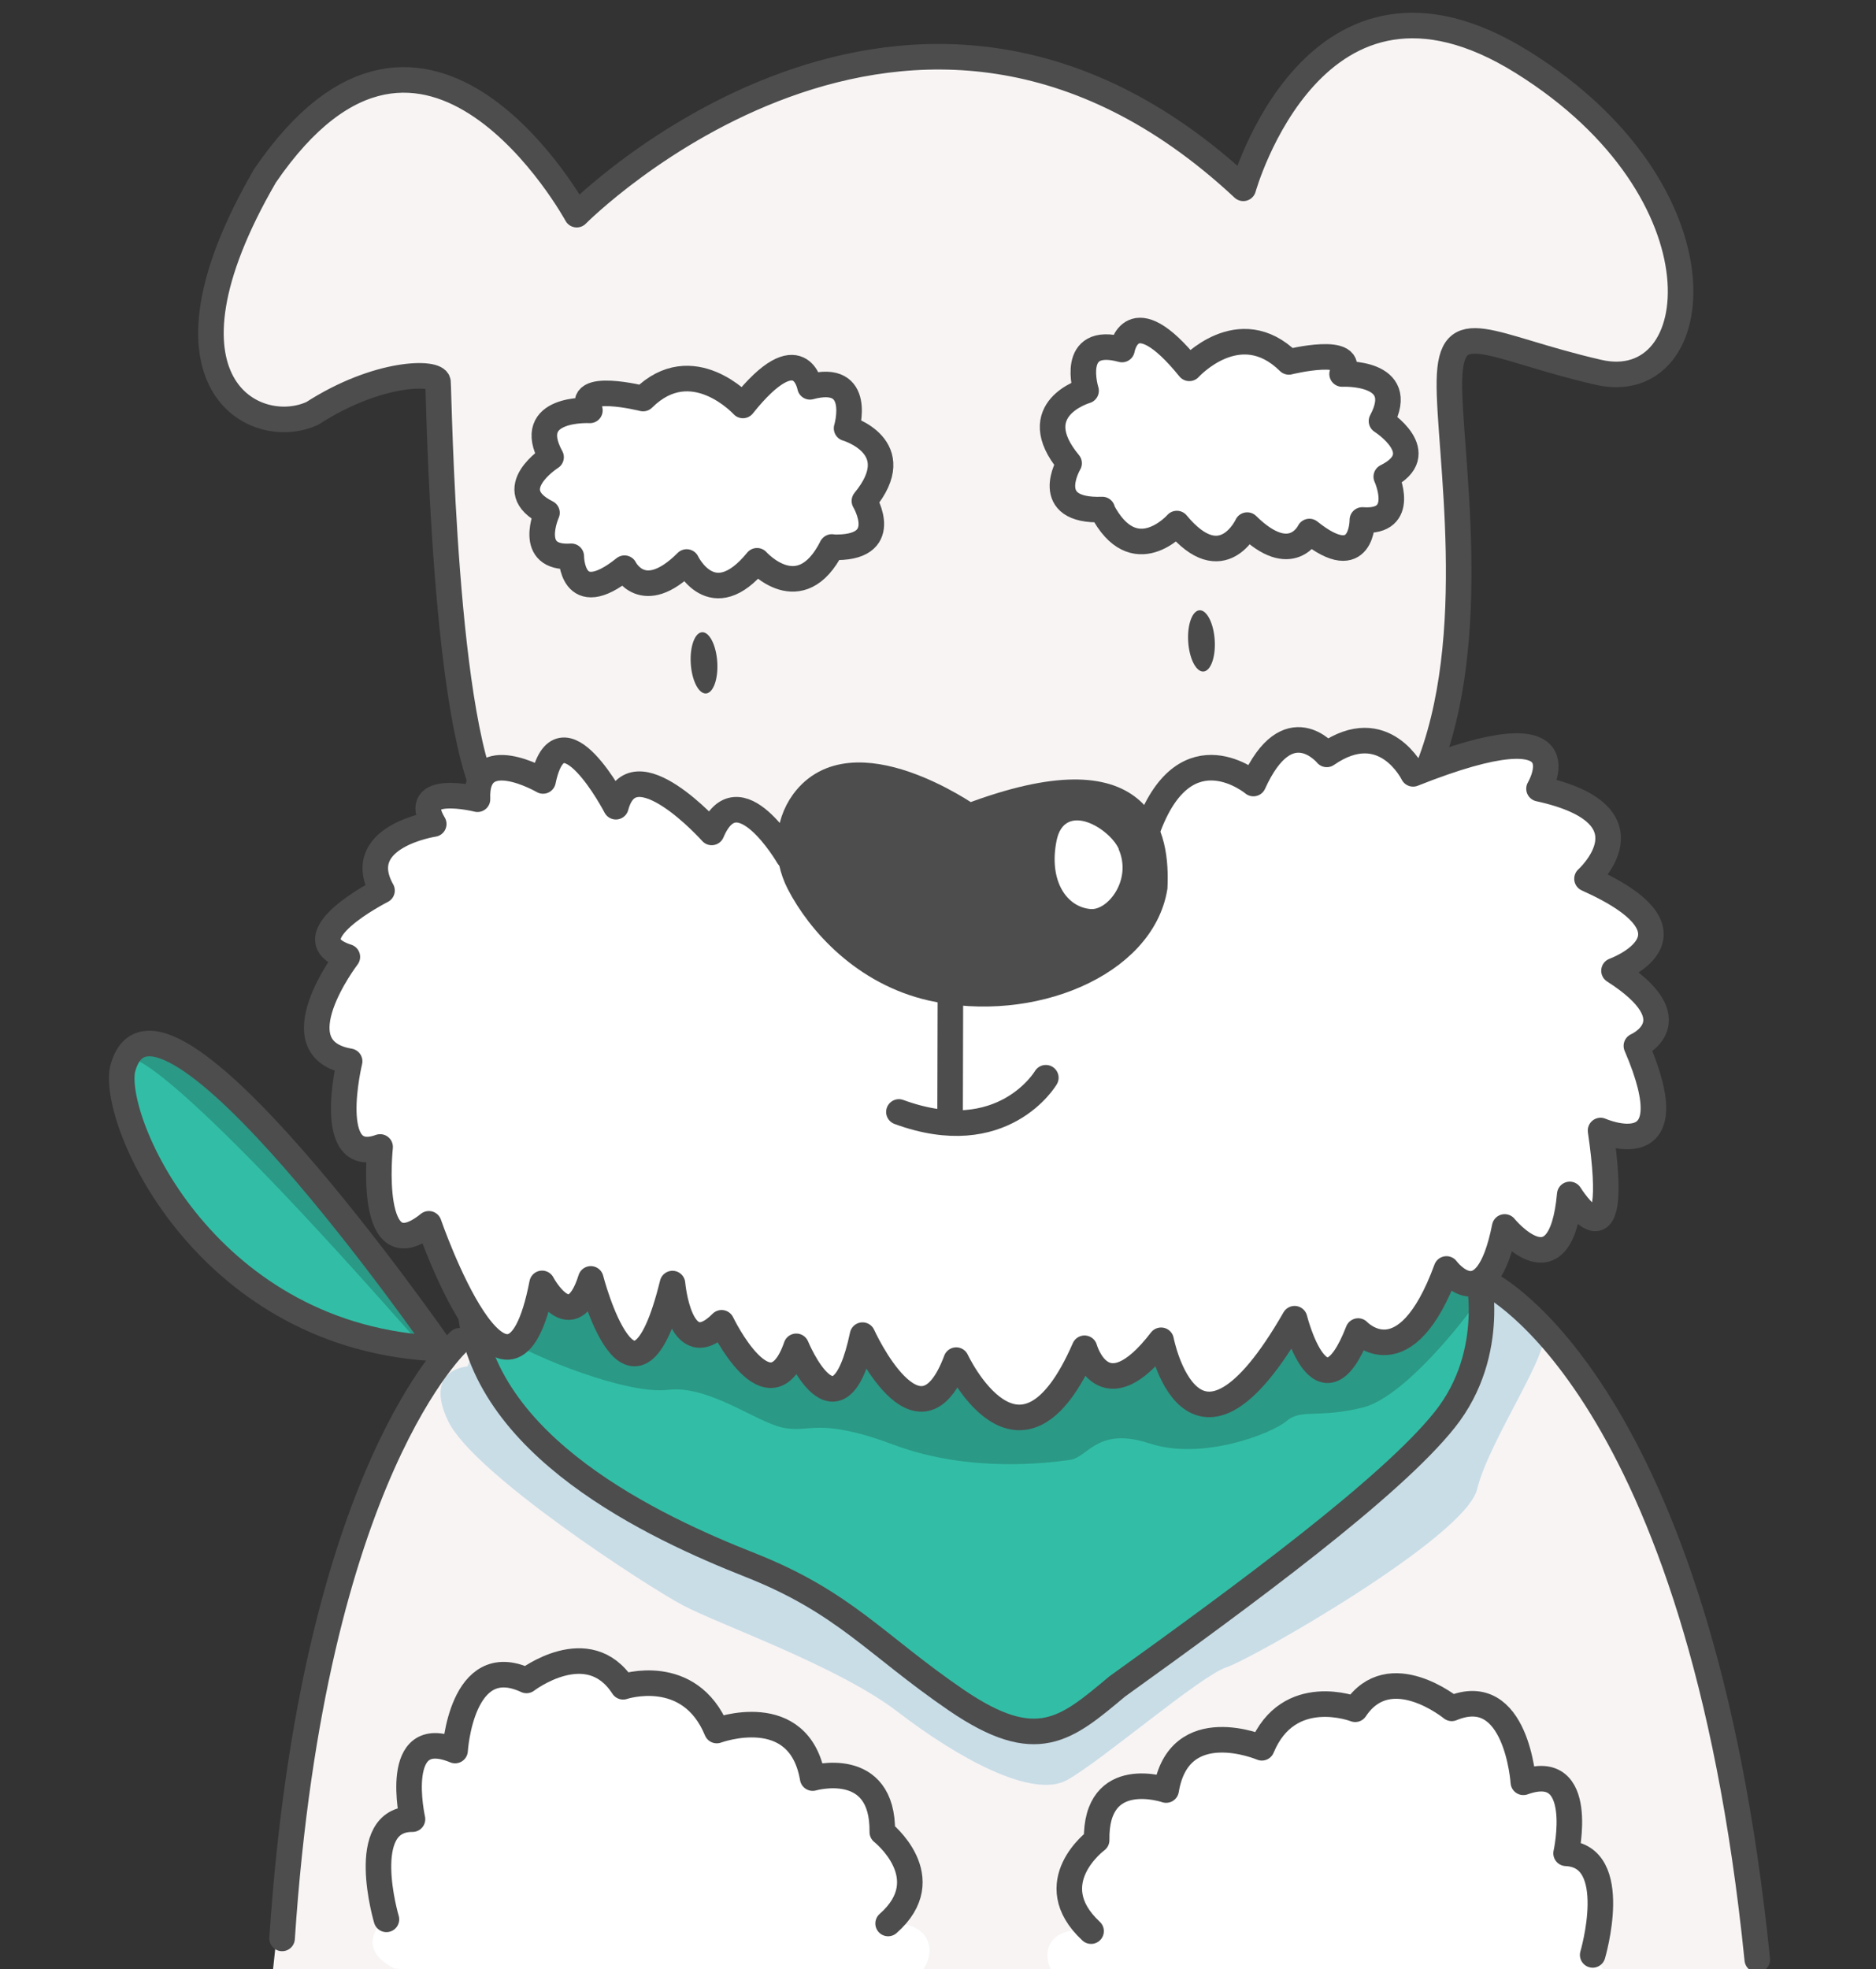
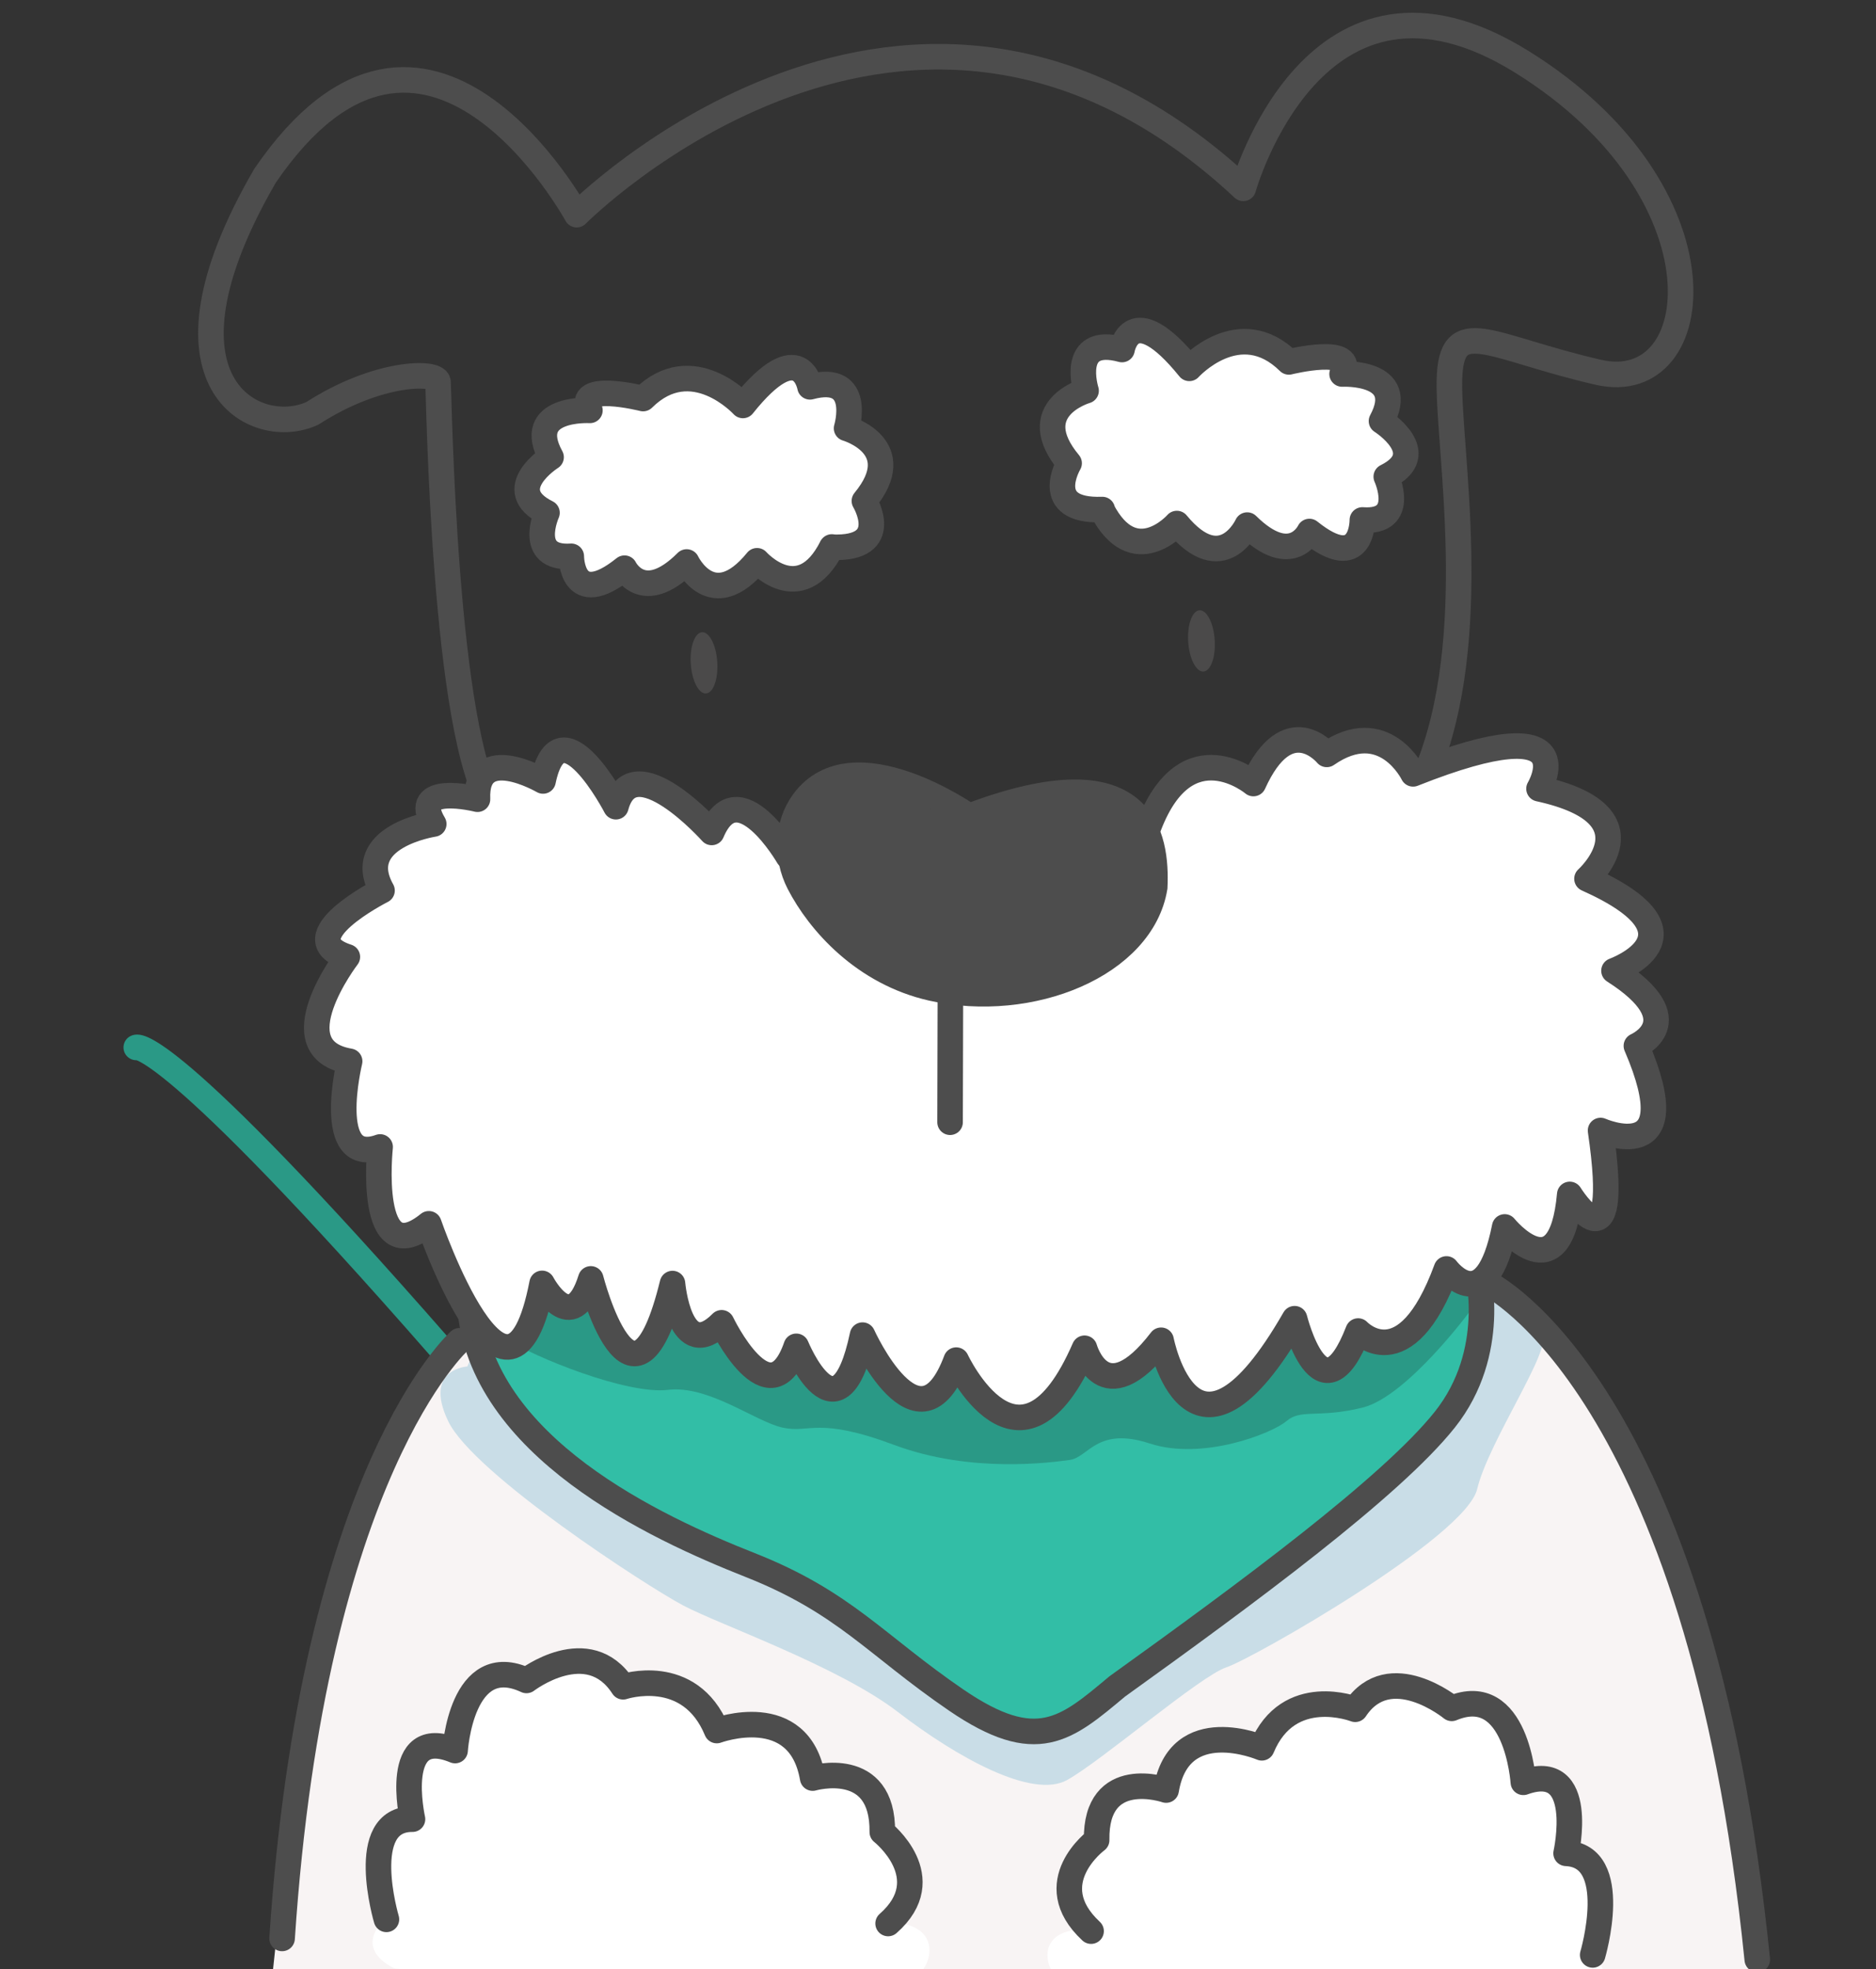
<svg xmlns="http://www.w3.org/2000/svg" width="142" height="149" viewBox="0 0 142 149" fill="none">
  <rect x="0" y="0" width="142" height="149" fill="#333333" stroke="none" />
  <g clip-path="url(#clip0_1344_8373)">
    <path d="M20.947 146.405C23.816 110.574 35.437 100.539 35.437 100.539L112.212 97.388C112.212 97.388 128.951 105.1 133.041 149.006L133.311 151.753L20.462 150.931L20.947 146.405Z" fill="#F8F4F4" />
    <path d="M35.413 103.391C35.413 103.391 32.016 103.547 33.923 107.532C35.831 111.516 48.989 120.038 51.716 121.481C54.443 122.925 63.492 126.092 67.966 129.542C72.458 132.99 78.145 136.153 80.776 134.686C83.407 133.219 90.844 126.815 92.831 126.159C94.817 125.503 110.959 116.301 111.81 112.673C112.678 109.044 117.613 101.909 116.697 100.998C115.78 100.086 109.041 95.342 109.041 95.342L36.548 100.558L35.379 103.394L35.413 103.391Z" fill="#C9DDE7" />
-     <path d="M107.956 58.423C112.218 48.191 109.59 33.892 109.706 28.762C109.821 23.631 112.694 26.239 120.989 28.138C129.284 30.036 130.995 14.519 115.243 4.707C99.491 -5.106 94.109 14.233 94.109 14.233C68.922 -9.249 43.675 16.225 43.675 16.225C43.675 16.225 32.315 -4.598 20.094 13.283C10.905 29.09 19.423 33.249 23.683 31.236C28.639 28.062 33.097 28.051 33.177 28.862C33.256 29.673 33.59 55.659 37.357 61.058C37.357 61.058 40.693 59.27 41.891 59.891C43.088 60.511 42.653 57.138 43.621 57.885C44.59 58.631 43.583 59.072 45.834 60.258C48.086 61.443 48.269 59.458 50.307 60.925C52.345 62.391 52.574 64.372 53.943 63.584C55.311 62.796 53.598 60.777 56.04 62.502C58.482 64.227 58.283 65.708 62.001 65.522C65.718 65.335 86.462 66.032 87.568 64.154C88.677 62.293 91.75 57.655 93.329 59.007C94.908 60.359 95.326 60.059 95.741 59.203C96.156 58.346 98.092 58.776 100.416 57.726C100.631 57.636 103.307 56.658 104.806 57.547C106.305 58.436 107.97 58.387 107.97 58.387L107.956 58.423Z" fill="#F8F4F4" />
    <path d="M111.826 96.144C111.826 96.144 113.433 102.3 109.364 107.416C105.294 112.531 94.271 120.638 84.563 127.609C80.684 130.853 78.481 132.806 72.381 128.639C66.28 124.471 63.927 121.241 56.773 118.417C49.619 115.593 36.372 109.467 35.556 98.755C34.741 88.043 58.651 90.176 58.651 90.176L108.356 90.658L111.826 96.144Z" fill="#32BEA6" />
    <path d="M111.282 99.193C111.282 99.193 106.498 105.674 103.144 106.505C99.79 107.335 98.487 106.577 97.383 107.523C96.278 108.469 91.024 110.532 87.029 109.224C83.034 107.916 82.39 110.273 80.982 110.466C79.574 110.659 73.502 111.504 67.694 109.336C61.887 107.168 61.319 108.468 59.258 108.027C57.198 107.587 53.647 104.791 50.554 105.165C47.461 105.538 40.392 102.68 38.3 101.3C36.208 99.92 33.988 95.071 34.934 92.96C35.88 90.849 106.081 85.427 106.081 85.427L111.683 90.023L111.303 99.228L111.282 99.193Z" fill="#2A9986" />
-     <path d="M111.826 96.144C111.826 96.144 113.433 102.3 109.364 107.416C105.294 112.531 94.271 120.638 84.563 127.609C80.684 130.853 78.481 132.806 72.381 128.639C66.28 124.471 63.927 121.241 56.773 118.417C49.619 115.593 36.372 109.467 35.556 98.755C34.741 88.043 58.651 90.176 58.651 90.176L108.356 90.658L111.826 96.144Z" stroke="#4D4D4D" stroke-width="1.934" stroke-linecap="round" stroke-linejoin="round" />
+     <path d="M111.826 96.144C111.826 96.144 113.433 102.3 109.364 107.416C105.294 112.531 94.271 120.638 84.563 127.609C80.684 130.853 78.481 132.806 72.381 128.639C66.28 124.471 63.927 121.241 56.773 118.417C49.619 115.593 36.372 109.467 35.556 98.755C34.741 88.043 58.651 90.176 58.651 90.176L111.826 96.144Z" stroke="#4D4D4D" stroke-width="1.934" stroke-linecap="round" stroke-linejoin="round" />
    <path d="M37.335 61.128C33.568 55.74 33.231 29.706 33.152 28.894C33.072 28.082 28.611 28.075 23.655 31.27C19.391 33.268 10.887 29.102 20.063 13.296C32.291 -4.588 43.654 16.243 43.654 16.243C43.654 16.243 68.91 -9.261 94.108 14.25C94.108 14.25 99.507 -5.113 115.249 4.713C131.008 14.538 129.296 30.073 120.998 28.172C112.7 26.271 109.809 23.662 109.71 28.796C109.612 33.931 112.224 48.248 107.961 58.492" stroke="#4D4D4D" stroke-width="1.934" stroke-linecap="round" stroke-linejoin="round" />
    <path d="M83.436 38.555C78.741 38.727 80.925 35.051 80.925 35.051C77.492 30.921 82.208 29.565 82.208 29.565C82.208 29.565 80.882 25.344 84.928 26.447C84.928 26.447 85.597 22.407 90.022 27.871C90.022 27.871 93.806 23.682 97.558 27.384C97.558 27.384 102.796 26.084 101.587 28.298C101.587 28.298 106.618 28.042 104.569 31.862C104.569 31.862 108.456 34.318 104.931 36.068C104.931 36.068 106.551 39.601 103.121 39.344C103.121 39.344 103.166 43.475 99.113 40.218C99.113 40.218 97.775 43.052 94.405 39.732C94.405 39.732 92.534 43.796 89.079 39.615C89.079 39.615 85.845 43.284 83.402 38.558L83.436 38.555Z" fill="white" stroke="#4D4D4D" stroke-width="1.934" stroke-linecap="round" stroke-linejoin="round" />
    <path d="M62.95 41.406C67.651 41.599 65.429 37.905 65.429 37.905C68.827 33.78 64.08 32.408 64.08 32.408C64.08 32.408 65.351 28.183 61.31 29.27C61.31 29.27 60.601 25.21 56.233 30.678C56.233 30.678 52.395 26.473 48.678 30.157C48.678 30.157 43.418 28.833 44.652 31.051C44.652 31.051 39.615 30.768 41.713 34.595C41.713 34.595 37.856 37.039 41.403 38.8C41.403 38.8 39.822 42.323 43.242 42.094C43.242 42.094 43.236 46.237 47.271 42.993C47.271 42.993 48.653 45.841 51.976 42.524C51.976 42.524 53.908 46.592 57.303 42.432C57.303 42.432 60.573 46.116 62.966 41.387L62.95 41.406Z" fill="white" stroke="#4D4D4D" stroke-width="1.934" stroke-linecap="round" stroke-linejoin="round" />
    <path d="M53.424 52.473C53.979 52.457 54.368 51.406 54.294 50.126C54.22 48.846 53.71 47.821 53.155 47.838C52.6 47.854 52.21 48.905 52.284 50.185C52.359 51.465 52.869 52.489 53.424 52.473Z" fill="#4B4A4A" />
    <path d="M91.076 50.813C91.631 50.797 92.021 49.746 91.947 48.466C91.873 47.185 91.362 46.161 90.808 46.177C90.252 46.194 89.863 47.245 89.937 48.525C90.011 49.805 90.521 50.829 91.076 50.813Z" fill="#4B4A4A" />
    <path d="M59.663 64.806C59.663 64.806 55.868 58.251 53.87 62.987C53.87 62.987 47.89 56.286 46.618 61.041C46.618 61.041 42.391 52.905 41.105 59.092C41.105 59.092 35.954 56.098 36.143 60.474C36.143 60.474 30.916 59.161 32.831 62.349C32.831 62.349 26.62 63.289 28.916 67.384C28.916 67.384 21.828 70.968 26.292 72.404C26.292 72.404 20.965 79.365 26.465 80.304C26.465 80.304 24.515 88.33 28.773 86.786C28.773 86.786 27.738 96.419 32.461 92.601C32.461 92.601 38.505 110.124 41.033 97.109C41.033 97.109 43.277 101.366 44.719 96.769C44.719 96.769 47.925 109.236 50.903 97.122C50.903 97.122 51.44 103.297 54.621 100.091C54.621 100.091 58.259 107.671 60.273 101.871C60.273 101.871 63.465 109.649 65.288 101.024C65.288 101.024 69.558 110.481 72.379 102.915C72.379 102.915 77.2 113.245 82.091 102.018C82.091 102.018 83.505 107.118 87.887 101.413C87.887 101.413 90.197 113.352 97.991 99.782C97.991 99.782 100.011 107.895 102.802 100.715C102.802 100.715 106.363 104.536 109.488 96.017C109.488 96.017 112.467 100.049 113.894 92.838C113.894 92.838 118.127 98.062 118.819 90.378C118.819 90.378 122.789 96.777 121.151 85.542C121.151 85.542 127.903 88.528 123.863 79.137C123.863 79.137 128.158 77.275 122.168 73.452C122.168 73.452 129.653 70.755 120.124 66.492C120.124 66.492 125.521 61.652 116.492 59.679C116.492 59.679 120.338 53.238 106.961 58.554C106.961 58.554 104.781 54.065 100.427 57.082C100.427 57.082 97.492 53.5 94.874 59.287C94.874 59.287 89.827 55.062 86.973 62.475L59.699 64.82L59.663 64.806Z" fill="white" stroke="#4D4D4D" stroke-width="1.934" stroke-linecap="round" stroke-linejoin="round" />
    <path d="M73.351 61.764C73.351 61.764 64.554 55.587 60.821 60.66C59.531 62.414 59.478 64.853 60.479 66.812C62.01 69.783 65.397 73.608 70.535 74.768C78.065 76.455 86.446 72.987 87.403 67.144C87.572 63.442 86.754 56.702 73.368 61.763L73.351 61.764Z" fill="#4D4D4D" stroke="#4D4D4D" stroke-width="1.934" stroke-miterlimit="10" />
-     <path d="M84.687 64.244C84.005 62.703 80.584 60.586 79.975 63.609C79.367 66.632 80.727 68.645 82.57 68.785C83.86 68.873 85.701 66.565 84.67 64.245L84.687 64.244Z" fill="white" />
    <path d="M71.939 74.932L71.914 84.915" stroke="#4D4D4D" stroke-width="1.934" stroke-linecap="round" stroke-linejoin="round" />
-     <path d="M79.162 81.548C79.162 81.548 75.941 87.04 68.041 84.137" stroke="#4D4D4D" stroke-width="1.934" stroke-linecap="round" stroke-linejoin="round" />
-     <path d="M33.367 102.049C33.367 102.049 11.768 70.922 9.268 80.949C8.515 85.085 15.77 101.373 33.367 102.049Z" fill="#32BEA6" />
    <path d="M10.315 79.256C10.315 79.256 12.458 78.119 33.368 102.024" stroke="#2A9986" stroke-width="1.934" stroke-linecap="round" stroke-linejoin="round" />
-     <path d="M33.367 102.049C33.367 102.049 11.768 70.922 9.268 80.949C8.515 85.085 15.77 101.373 33.367 102.049V102.049Z" stroke="#4D4D4D" stroke-width="1.934" stroke-linecap="round" stroke-linejoin="round" />
    <path d="M67.123 145.444C71.043 142.011 66.684 138.555 66.684 138.555C66.76 132.944 61.421 134.487 61.421 134.487C60.405 128.581 54.175 130.904 54.175 130.904C52.134 125.948 47.097 127.607 47.097 127.607C44.469 123.546 39.795 127.13 39.795 127.13C34.86 124.833 34.399 132.415 34.399 132.415C29.581 130.407 31.18 137.586 31.18 137.586C26.953 137.555 29.211 145.136 29.211 145.136C29.211 145.136 26.568 147.263 29.845 148.942C29.845 148.942 59.346 152.268 68.529 149.431C69.677 150.709 72.636 145.507 67.121 145.426L67.123 145.444Z" fill="white" />
    <path d="M29.25 145.23C29.25 145.23 26.989 137.617 31.223 137.649C31.223 137.649 29.604 130.442 34.447 132.457C34.447 132.457 34.908 124.844 39.851 127.152C39.851 127.152 44.532 123.553 47.165 127.631C47.165 127.631 52.191 125.95 54.255 130.943C54.255 130.943 60.496 128.628 61.513 134.541C61.513 134.541 66.86 132.992 66.784 138.626C66.784 138.626 71.166 142.078 67.224 145.543" stroke="#4D4D4D" stroke-width="1.934" stroke-linecap="round" stroke-linejoin="round" />
    <path d="M82.537 146.033C78.597 142.361 82.957 139.169 82.957 139.169C82.862 133.549 88.212 135.391 88.212 135.391C89.203 129.537 95.446 132.204 95.446 132.204C97.471 127.357 102.506 129.296 102.506 129.296C105.112 125.388 109.805 129.227 109.805 129.227C114.717 127.189 115.216 134.804 115.216 134.804C120.025 133.075 118.448 140.16 118.448 140.16C122.68 140.367 120.459 147.824 120.459 147.824C120.459 147.824 123.116 150.088 119.841 151.6C119.841 151.6 90.336 153.279 81.126 149.911C79.973 151.12 76.997 145.76 82.531 145.981L82.537 146.033Z" fill="white" />
    <path d="M120.555 147.921C120.555 147.921 122.776 140.423 118.542 140.233C118.542 140.233 120.12 133.125 115.306 134.86C115.306 134.86 114.805 127.22 109.887 129.264C109.887 129.264 105.188 125.413 102.58 129.333C102.58 129.333 97.537 127.37 95.512 132.249C95.512 132.249 89.244 129.575 88.269 135.446C88.269 135.446 82.912 133.597 83.008 139.236C83.008 139.236 78.645 142.454 82.587 146.121" stroke="#4D4D4D" stroke-width="1.934" stroke-linecap="round" stroke-linejoin="round" />
    <path d="M21.352 146.674C23.705 111.266 34.784 101.451 34.784 101.451" stroke="#4D4D4D" stroke-width="1.934" stroke-linecap="round" stroke-linejoin="round" />
    <path d="M112.671 97.142C112.671 97.142 128.63 104.914 133.013 148.272" stroke="#4D4D4D" stroke-width="1.934" stroke-linecap="round" stroke-linejoin="round" />
  </g>
  <defs>
    <clipPath id="clip0_1344_8373">
      <rect width="142" height="149" fill="white" />
    </clipPath>
  </defs>
</svg>